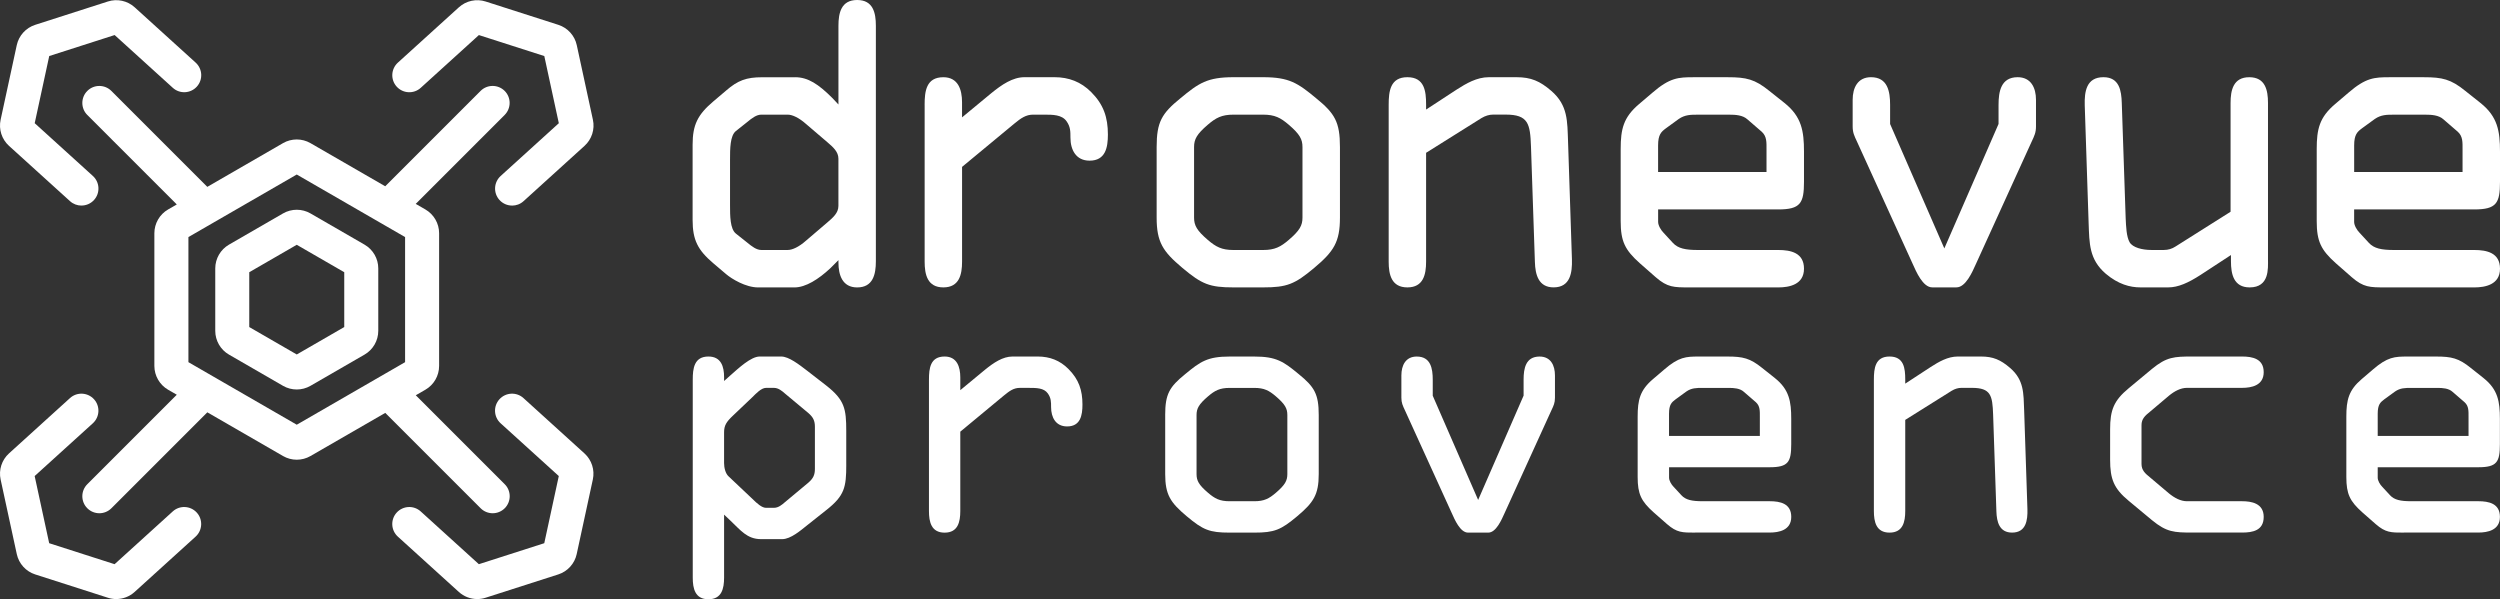
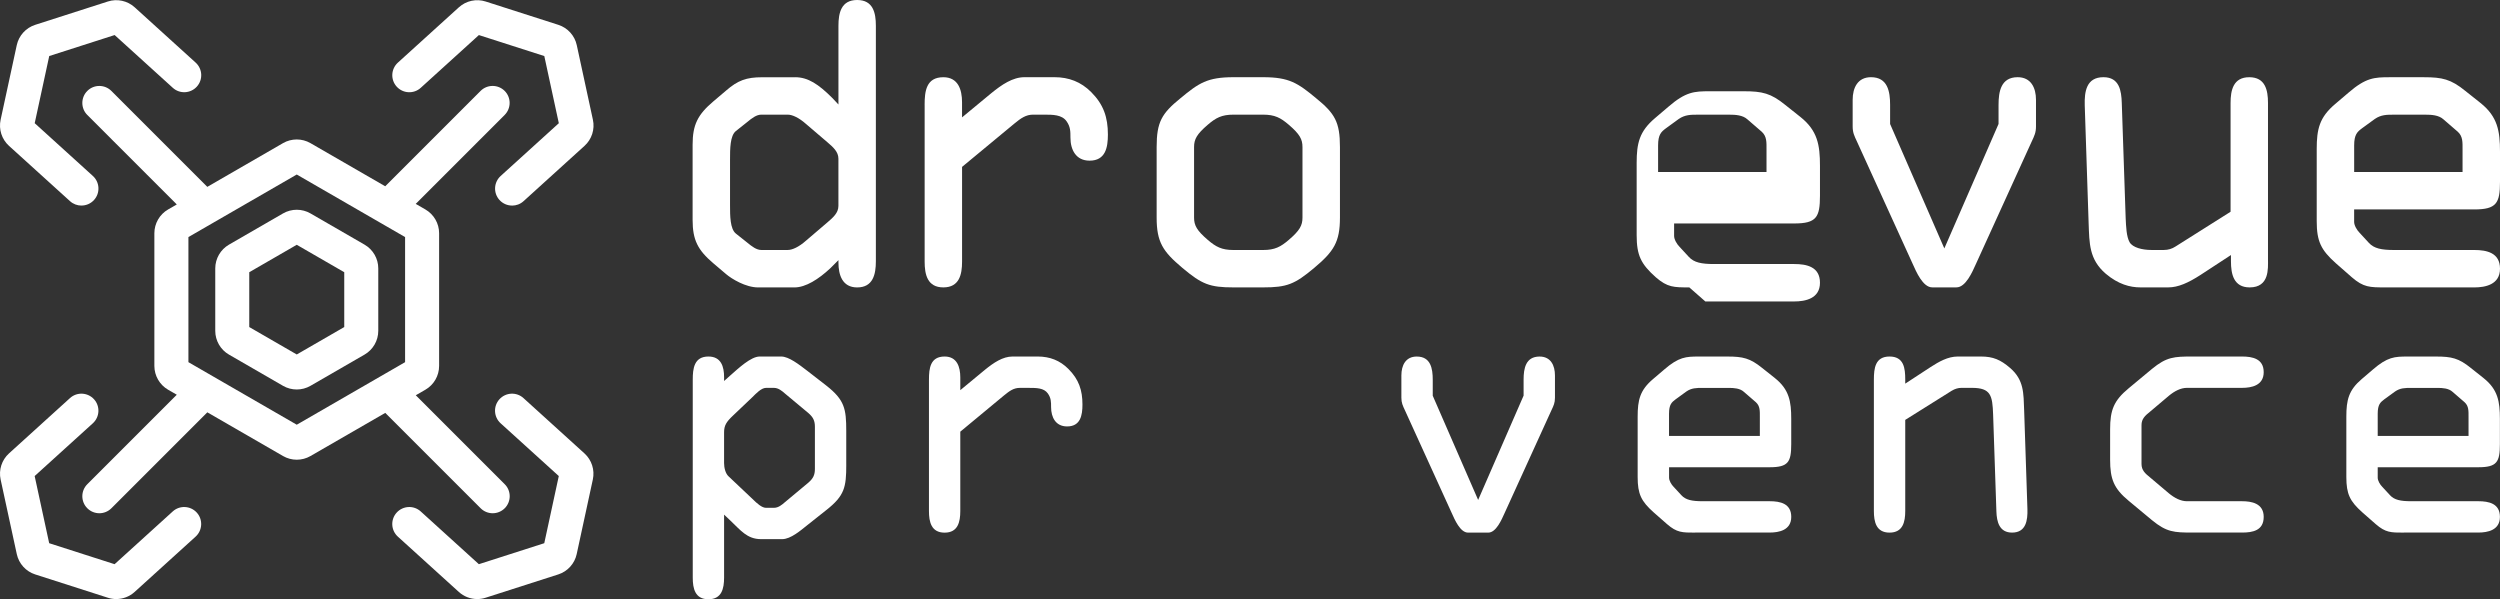
<svg xmlns="http://www.w3.org/2000/svg" id="Calque_2" data-name="Calque 2" viewBox="0 0 978 234.43">
  <rect x="0" y="0" width="978" height="234.43" fill="#333333" stroke="none" />
  <defs>
    <style>
      .cls-1 {
        fill: #fff;
        stroke-width: 0px;
      }
    </style>
  </defs>
  <g id="Calque_1-2" data-name="Calque 1">
    <g>
      <g>
        <g>
          <path class="cls-1" d="M162.63,154.64l3.78-2.18c3.31-1.91,5.37-5.47,5.37-9.3v-51.92c0-3.82-2.05-7.38-5.37-9.3l-3.78-2.18,34.79-34.79c2.6-2.6,2.6-6.82,0-9.41-2.6-2.59-6.82-2.59-9.41,0l-37.31,37.31-29.25-16.88c-3.31-1.91-7.42-1.91-10.73,0l-29.62,17.11-37.53-37.53c-2.6-2.59-6.82-2.6-9.41,0-2.6,2.6-2.6,6.82,0,9.41l35,35-3.4,1.96c-3.31,1.91-5.37,5.47-5.37,9.3v51.92c0,3.82,2.06,7.38,5.37,9.3l3.4,1.96-35,35c-2.6,2.6-2.6,6.82,0,9.41,1.3,1.3,3.01,1.95,4.71,1.95s3.4-.65,4.71-1.95l37.53-37.53,29.62,17.1c1.66.96,3.51,1.44,5.37,1.44s3.71-.48,5.37-1.44l29.25-16.88,37.31,37.31c1.3,1.3,3.01,1.95,4.71,1.95s3.4-.65,4.71-1.95c2.6-2.6,2.6-6.82,0-9.41l-34.79-34.79ZM116.09,166.15l-42.38-24.47v-48.94l42.38-24.47,42.38,24.47v48.94l-42.38,24.47Z" />
          <path class="cls-1" d="M31.85,80.42c-1.59,0-3.19-.57-4.47-1.73L3.51,57.05c-2.82-2.56-4.08-6.46-3.27-10.19l6.32-29.21c.81-3.72,3.56-6.76,7.19-7.93L42.21.58c3.63-1.17,7.64-.3,10.46,2.26l23.87,21.65c2.72,2.47,2.93,6.68.46,9.4-2.47,2.72-6.68,2.93-9.4.46l-22.75-20.64-25.59,8.21-5.68,26.27,22.75,20.64c2.72,2.47,2.93,6.68.46,9.4-1.31,1.45-3.12,2.18-4.93,2.18Z" />
          <path class="cls-1" d="M200.33,80.42c-1.81,0-3.62-.74-4.93-2.18-2.47-2.72-2.26-6.93.46-9.4l22.75-20.64-5.68-26.27-25.59-8.21-22.75,20.64c-2.72,2.47-6.93,2.26-9.4-.46-2.47-2.72-2.26-6.93.46-9.4l23.87-21.65c2.82-2.56,6.83-3.43,10.46-2.26l28.46,9.13c3.63,1.17,6.38,4.2,7.19,7.93l6.32,29.21c.81,3.73-.45,7.63-3.27,10.19l-23.87,21.65c-1.27,1.16-2.87,1.73-4.47,1.73Z" />
          <path class="cls-1" d="M45.47,234.35c-1.09,0-2.19-.17-3.25-.51l-28.46-9.13c-3.63-1.16-6.38-4.2-7.19-7.93L.24,187.57c-.81-3.73.45-7.63,3.27-10.19l23.87-21.65c2.72-2.47,6.93-2.26,9.4.46,2.47,2.72,2.26,6.93-.46,9.4l-22.76,20.64,5.68,26.27,25.59,8.21,22.75-20.64c2.72-2.47,6.93-2.26,9.4.46,2.47,2.72,2.26,6.93-.46,9.4l-23.87,21.65c-1.99,1.81-4.58,2.77-7.21,2.77Z" />
          <path class="cls-1" d="M186.71,234.35c-2.63,0-5.21-.96-7.2-2.77l-23.87-21.65c-2.72-2.47-2.93-6.68-.46-9.4,2.47-2.72,6.68-2.93,9.4-.46l22.75,20.64,25.59-8.21,5.68-26.27-22.76-20.64c-2.72-2.47-2.93-6.68-.46-9.4,2.47-2.72,6.68-2.93,9.4-.46l23.87,21.65c2.82,2.56,4.08,6.46,3.27,10.19l-6.32,29.21c-.81,3.73-3.56,6.76-7.19,7.93l-28.46,9.13c-1.07.34-2.16.51-3.26.51Z" />
        </g>
        <path class="cls-1" d="M116.09,152.37c-1.86,0-3.71-.48-5.36-1.43l-21.16-12.22c-3.31-1.91-5.36-5.47-5.36-9.29v-24.43c0-3.82,2.06-7.38,5.36-9.29l21.16-12.22c3.31-1.91,7.42-1.91,10.73,0l21.16,12.22c3.31,1.91,5.36,5.47,5.36,9.29v24.43c0,3.82-2.06,7.38-5.37,9.29l-21.16,12.22c-1.65.95-3.51,1.43-5.36,1.43ZM97.51,127.94l18.58,10.73,18.58-10.73v-21.45l-18.58-10.73-18.58,10.73v21.45Z" />
      </g>
      <path class="cls-1" d="M311.07,30.21c5.03,0,9.15,2.75,14.49,8.08l2.44,2.59V10.07c0-5.03,1.07-10.07,7.32-10.07s7.32,5.03,7.32,10.07v92.15c0,5.03-1.07,10.22-7.32,10.22-5.8,0-7.32-4.88-7.32-9.76v-.92l-3.2,3.2c-4.58,4.27-9.61,7.48-14.03,7.48h-14.19c-4.88,0-10.37-3.36-12.51-5.19l-5.03-4.27c-6.1-5.19-8.09-9.15-8.09-16.93v-29.44c0-7.78,1.98-11.75,8.09-16.93l5.03-4.27c4.58-3.97,7.93-5.19,14.04-5.19h12.97ZM285.59,80.24c0,4.12,0,9.31,2.29,11.14l4.42,3.51c1.83,1.52,3.66,2.9,5.49,2.9h10.37c1.83,0,4.42-1.22,7.17-3.66l8.39-7.17c2.14-1.83,4.27-3.66,4.27-6.41v-18.46c0-2.75-2.14-4.58-4.27-6.41l-8.39-7.17c-2.75-2.44-5.34-3.66-7.17-3.66h-10.37c-1.83,0-3.66,1.37-5.49,2.9l-4.42,3.51c-2.29,1.83-2.29,7.02-2.29,11.14v17.85Z" />
      <path class="cls-1" d="M361.71,41.04c0-5.34.61-10.83,7.32-10.83,5.8,0,7.32,4.88,7.32,9.76v5.95l11.44-9.46c4.12-3.36,8.39-6.26,12.97-6.26h11.75c5.64,0,10.37,1.83,14.34,5.8,4.88,4.88,6.56,9.92,6.56,16.63,0,5.03-.91,10.22-7.17,10.22-5.34,0-7.48-4.27-7.48-9,0-2.44,0-4.27-1.52-6.41-1.83-2.59-5.34-2.59-8.85-2.59h-4.27c-2.75,0-4.73,1.37-7.32,3.51l-20.44,16.93v37.07c0,5.03-1.07,10.07-7.32,10.07s-7.32-5.03-7.32-10.07v-61.33Z" />
      <path class="cls-1" d="M452.48,57.51c0-9.76,1.98-13.12,9.31-19.07,7.17-5.95,10.53-8.24,20.75-8.24h11.59c10.22,0,13.58,2.29,20.75,8.24,7.32,5.95,9.31,9.31,9.31,19.07v27.61c0,9.61-2.44,13.27-10.07,19.68-7.63,6.41-10.68,7.63-19.99,7.63h-11.59c-9.31,0-12.36-1.22-19.99-7.63-7.63-6.41-10.07-10.07-10.07-19.68v-27.61ZM467.12,85.13c0,3.05,1.07,5.03,5.34,8.7,3.2,2.75,5.49,3.97,10.07,3.97h11.59c4.58,0,6.87-1.22,10.07-3.97,4.27-3.66,5.34-5.64,5.34-8.7v-27.61c0-3.05-1.07-5.03-5.34-8.7-3.2-2.75-5.49-3.97-10.07-3.97h-11.59c-4.58,0-6.87,1.22-10.07,3.97-4.27,3.66-5.34,5.65-5.34,8.7v27.61Z" />
-       <path class="cls-1" d="M557.89,59.8v42.56c0,5.03-1.07,10.07-7.32,10.07s-7.32-5.03-7.32-10.07v-61.33c0-5.34.61-10.83,7.32-10.83s7.32,5.49,7.32,10.68v1.98l11.9-7.78c3.81-2.44,7.93-4.88,12.66-4.88h10.83c5.65,0,9.15,1.52,13.58,5.34,6.56,5.65,6.26,11.9,6.56,19.83l1.52,46.07c.15,5.19-.61,10.98-7.17,10.98-5.95,0-7.17-5.03-7.32-9.92l-1.53-45.16c-.31-9-1.07-12.51-9.92-12.51h-4.88c-1.53,0-3.05.46-4.58,1.37l-21.66,13.58Z" />
-       <path class="cls-1" d="M660.86,112.43c-6.1,0-8.54,0-13.12-3.97l-6.25-5.49c-5.8-5.19-7.48-8.54-7.48-16.48v-28.22c0-7.78,1.07-12.36,7.17-17.54l5.19-4.42c6.87-5.95,10.22-6.1,16.17-6.1h13.43c7.17,0,10.53.76,16.17,5.34l5.95,4.73c6.71,5.34,7.63,10.99,7.63,19.07v11.75c0,8.39-1.37,10.83-10.07,10.83h-46.99v4.88c0,1.37,1.07,3.2,2.14,4.27l3.66,3.97c1.98,2.14,4.88,2.75,9.76,2.75h31.43c4.88,0,10.07,1.07,10.07,7.32s-5.8,7.32-10.07,7.32h-34.78ZM648.65,67.28h42.41v-8.85c0-2.75.15-5.03-1.83-6.86l-5.64-4.88c-1.83-1.68-4.73-1.83-7.02-1.83h-12.36c-2.75,0-5.03,0-7.48,1.68l-5.03,3.66c-1.83,1.37-3.05,2.44-3.05,6.71v10.37Z" />
+       <path class="cls-1" d="M660.86,112.43c-6.1,0-8.54,0-13.12-3.97c-5.8-5.19-7.48-8.54-7.48-16.48v-28.22c0-7.78,1.07-12.36,7.17-17.54l5.19-4.42c6.87-5.95,10.22-6.1,16.17-6.1h13.43c7.17,0,10.53.76,16.17,5.34l5.95,4.73c6.71,5.34,7.63,10.99,7.63,19.07v11.75c0,8.39-1.37,10.83-10.07,10.83h-46.99v4.88c0,1.37,1.07,3.2,2.14,4.27l3.66,3.97c1.98,2.14,4.88,2.75,9.76,2.75h31.43c4.88,0,10.07,1.07,10.07,7.32s-5.8,7.32-10.07,7.32h-34.78ZM648.65,67.28h42.41v-8.85c0-2.75.15-5.03-1.83-6.86l-5.64-4.88c-1.83-1.68-4.73-1.83-7.02-1.83h-12.36c-2.75,0-5.03,0-7.48,1.68l-5.03,3.66c-1.83,1.37-3.05,2.44-3.05,6.71v10.37Z" />
      <path class="cls-1" d="M781.83,48.51v-7.48c0-5.19.92-10.83,7.48-10.83,5.19,0,7.17,4.12,7.17,8.85v10.37c0,2.44-.61,3.66-1.68,5.95l-21.82,47.9c-1.37,3.05-3.97,9.15-7.63,9.15h-9.46c-3.66,0-6.26-6.1-7.63-9.15l-21.82-47.9c-1.07-2.29-1.68-3.51-1.68-5.95v-10.37c0-4.73,1.98-8.85,7.17-8.85,6.56,0,7.48,5.64,7.48,10.83v7.48l21.21,48.67,21.2-48.67Z" />
      <path class="cls-1" d="M887.24,101.6c0,3.36.61,10.83-7.17,10.83-6.26,0-7.32-5.19-7.32-10.22v-2.44l-11.9,7.78c-4.73,3.05-8.7,4.88-12.66,4.88h-10.83c-4.12,0-8.7-1.22-13.58-5.34-6.56-5.64-6.41-11.9-6.71-19.83l-1.52-46.07c-.15-5.34.61-10.99,7.32-10.99,6.26,0,7.02,5.34,7.17,10.07l1.52,45.01c.15,3.36.31,7.32,1.53,9.46s5.03,3.05,8.54,3.05h4.88c1.68,0,3.2-.46,4.58-1.37l21.51-13.58v-42.56c0-5.03,1.07-10.07,7.32-10.07s7.32,5.03,7.32,10.07v61.33Z" />
      <path class="cls-1" d="M933.15,112.43c-6.1,0-8.54,0-13.12-3.97l-6.26-5.49c-5.8-5.19-7.47-8.54-7.47-16.48v-28.22c0-7.78,1.07-12.36,7.17-17.54l5.19-4.42c6.86-5.95,10.22-6.1,16.17-6.1h13.42c7.17,0,10.53.76,16.17,5.34l5.95,4.73c6.71,5.34,7.63,10.99,7.63,19.07v11.75c0,8.39-1.37,10.83-10.07,10.83h-46.99v4.88c0,1.37,1.07,3.2,2.14,4.27l3.66,3.97c1.98,2.14,4.88,2.75,9.76,2.75h31.43c4.88,0,10.07,1.07,10.07,7.32s-5.8,7.32-10.07,7.32h-34.78ZM920.94,67.28h42.41v-8.85c0-2.75.15-5.03-1.83-6.86l-5.64-4.88c-1.83-1.68-4.73-1.83-7.02-1.83h-12.36c-2.75,0-5.03,0-7.47,1.68l-5.03,3.66c-1.83,1.37-3.05,2.44-3.05,6.71v10.37Z" />
      <path class="cls-1" d="M331.06,181.77c0,8.82-.64,12.14-7.8,17.76l-7.41,5.88c-2.56,2.04-6.52,5.5-9.84,5.5h-8.31c-5.5,0-8.05-3.58-12.01-7.29l-2.43-2.3v24.67c0,4.22-.9,8.44-6.13,8.44s-6.13-4.22-6.13-8.44v-77.45c0-4.34.51-9.07,6.13-9.07,4.98,0,6.13,3.96,6.13,8.05v1.53l2.43-2.17c3.2-2.81,8.05-7.41,11.5-7.41h8.43c2.94,0,6.9,3.07,10.22,5.62l7.41,5.75c7.16,5.62,7.8,9.07,7.8,17.76v13.16ZM318.79,166.95c0-2.3-.64-3.71-2.56-5.37l-9.2-7.67c-1.15-1.02-2.56-2.17-4.22-2.17h-3.19c-1.79,0-3.96,2.3-5.24,3.58l-7.67,7.29c-2.56,2.43-3.45,3.83-3.45,6.52v12.01c0,1.79.51,4.09,1.79,5.24l9.33,8.82c1.79,1.79,3.71,3.45,5.24,3.45h3.19c1.66,0,3.07-1.15,4.22-2.17l9.2-7.67c1.92-1.66,2.56-3.07,2.56-5.37v-16.49Z" />
      <path class="cls-1" d="M363.41,148.54c0-4.47.51-9.07,6.13-9.07,4.86,0,6.13,4.09,6.13,8.18v4.98l9.58-7.92c3.45-2.81,7.03-5.24,10.86-5.24h9.84c4.73,0,8.69,1.53,12.01,4.86,4.09,4.09,5.5,8.31,5.5,13.93,0,4.22-.77,8.56-6.01,8.56-4.47,0-6.26-3.58-6.26-7.54,0-2.04,0-3.58-1.28-5.37-1.53-2.17-4.47-2.17-7.41-2.17h-3.58c-2.3,0-3.96,1.15-6.13,2.94l-17.12,14.19v31.06c0,4.22-.9,8.44-6.13,8.44s-6.13-4.22-6.13-8.44v-51.38Z" />
-       <path class="cls-1" d="M455.82,162.35c0-8.18,1.66-10.99,7.8-15.97,6.01-4.98,8.82-6.9,17.38-6.9h9.71c8.56,0,11.37,1.92,17.38,6.9,6.13,4.98,7.8,7.8,7.8,15.97v23.13c0,8.05-2.05,11.12-8.44,16.49-6.39,5.37-8.95,6.39-16.74,6.39h-9.71c-7.8,0-10.35-1.02-16.74-6.39-6.39-5.37-8.43-8.43-8.43-16.49v-23.13ZM468.09,185.48c0,2.55.89,4.22,4.47,7.28,2.68,2.3,4.6,3.32,8.44,3.32h9.71c3.83,0,5.75-1.02,8.43-3.32,3.58-3.07,4.47-4.73,4.47-7.28v-23.13c0-2.55-.9-4.22-4.47-7.28-2.68-2.3-4.6-3.32-8.43-3.32h-9.71c-3.83,0-5.75,1.02-8.44,3.32-3.58,3.07-4.47,4.73-4.47,7.28v23.13Z" />
      <path class="cls-1" d="M596.03,154.81v-6.26c0-4.34.77-9.07,6.26-9.07,4.35,0,6.01,3.45,6.01,7.41v8.69c0,2.04-.51,3.07-1.41,4.98l-18.28,40.13c-1.15,2.55-3.32,7.67-6.39,7.67h-7.92c-3.07,0-5.24-5.11-6.39-7.67l-18.28-40.13c-.89-1.92-1.41-2.94-1.41-4.98v-8.69c0-3.96,1.66-7.41,6.01-7.41,5.5,0,6.26,4.73,6.26,9.07v6.26l17.76,40.77,17.76-40.77Z" />
      <path class="cls-1" d="M663.14,208.36c-5.11,0-7.16,0-10.99-3.32l-5.24-4.6c-4.86-4.34-6.26-7.16-6.26-13.8v-23.64c0-6.52.89-10.35,6.01-14.7l4.35-3.71c5.75-4.98,8.56-5.11,13.55-5.11h11.25c6.01,0,8.82.64,13.55,4.47l4.98,3.96c5.62,4.47,6.39,9.2,6.39,15.97v9.84c0,7.03-1.15,9.07-8.43,9.07h-39.36v4.09c0,1.15.89,2.68,1.79,3.58l3.07,3.32c1.66,1.79,4.09,2.3,8.18,2.3h26.33c4.09,0,8.43.89,8.43,6.13s-4.86,6.13-8.43,6.13h-29.14ZM652.92,170.53h35.53v-7.41c0-2.3.13-4.22-1.53-5.75l-4.73-4.09c-1.53-1.41-3.96-1.53-5.88-1.53h-10.35c-2.3,0-4.22,0-6.26,1.41l-4.22,3.07c-1.53,1.15-2.56,2.04-2.56,5.62v8.69Z" />
      <path class="cls-1" d="M745.33,164.26v35.66c0,4.22-.9,8.44-6.14,8.44s-6.13-4.22-6.13-8.44v-51.38c0-4.47.51-9.07,6.13-9.07s6.14,4.6,6.14,8.95v1.66l9.97-6.52c3.19-2.04,6.65-4.09,10.61-4.09h9.07c4.73,0,7.67,1.28,11.37,4.47,5.5,4.73,5.24,9.97,5.5,16.61l1.28,38.6c.13,4.34-.51,9.2-6.01,9.2-4.98,0-6.01-4.22-6.13-8.31l-1.28-37.83c-.26-7.54-.9-10.48-8.31-10.48h-4.09c-1.28,0-2.56.38-3.83,1.15l-18.15,11.38Z" />
      <path class="cls-1" d="M825.48,167.97c0-7.54,1.41-11.25,7.29-16.1l9.07-7.54c5.75-4.73,8.69-4.86,15.85-4.86h19.43c4.09,0,8.44.89,8.44,6.13s-4.86,6.13-8.44,6.13h-21.6c-2.43,0-4.86,1.28-7.03,3.07l-7.41,6.26c-1.92,1.53-3.32,2.81-3.32,5.24v15.21c0,2.43,1.41,3.71,3.32,5.24l7.41,6.26c2.17,1.79,4.6,3.07,7.03,3.07h21.6c3.58,0,8.44.77,8.44,6.13s-4.34,6.13-8.44,6.13h-19.43c-7.16,0-10.1-.13-15.85-4.86l-9.07-7.54c-5.88-4.86-7.29-8.56-7.29-16.1v-11.88Z" />
      <path class="cls-1" d="M940.38,208.36c-5.11,0-7.16,0-10.99-3.32l-5.24-4.6c-4.86-4.34-6.26-7.16-6.26-13.8v-23.64c0-6.52.9-10.35,6.01-14.7l4.34-3.71c5.75-4.98,8.56-5.11,13.55-5.11h11.25c6.01,0,8.82.64,13.55,4.47l4.98,3.96c5.62,4.47,6.39,9.2,6.39,15.97v9.84c0,7.03-1.15,9.07-8.44,9.07h-39.36v4.09c0,1.15.89,2.68,1.79,3.58l3.07,3.32c1.66,1.79,4.09,2.3,8.18,2.3h26.33c4.09,0,8.44.89,8.44,6.13s-4.86,6.13-8.44,6.13h-29.14ZM930.16,170.53h35.53v-7.41c0-2.3.13-4.22-1.53-5.75l-4.73-4.09c-1.53-1.41-3.96-1.53-5.88-1.53h-10.35c-2.3,0-4.22,0-6.26,1.41l-4.22,3.07c-1.53,1.15-2.56,2.04-2.56,5.62v8.69Z" />
    </g>
  </g>
</svg>